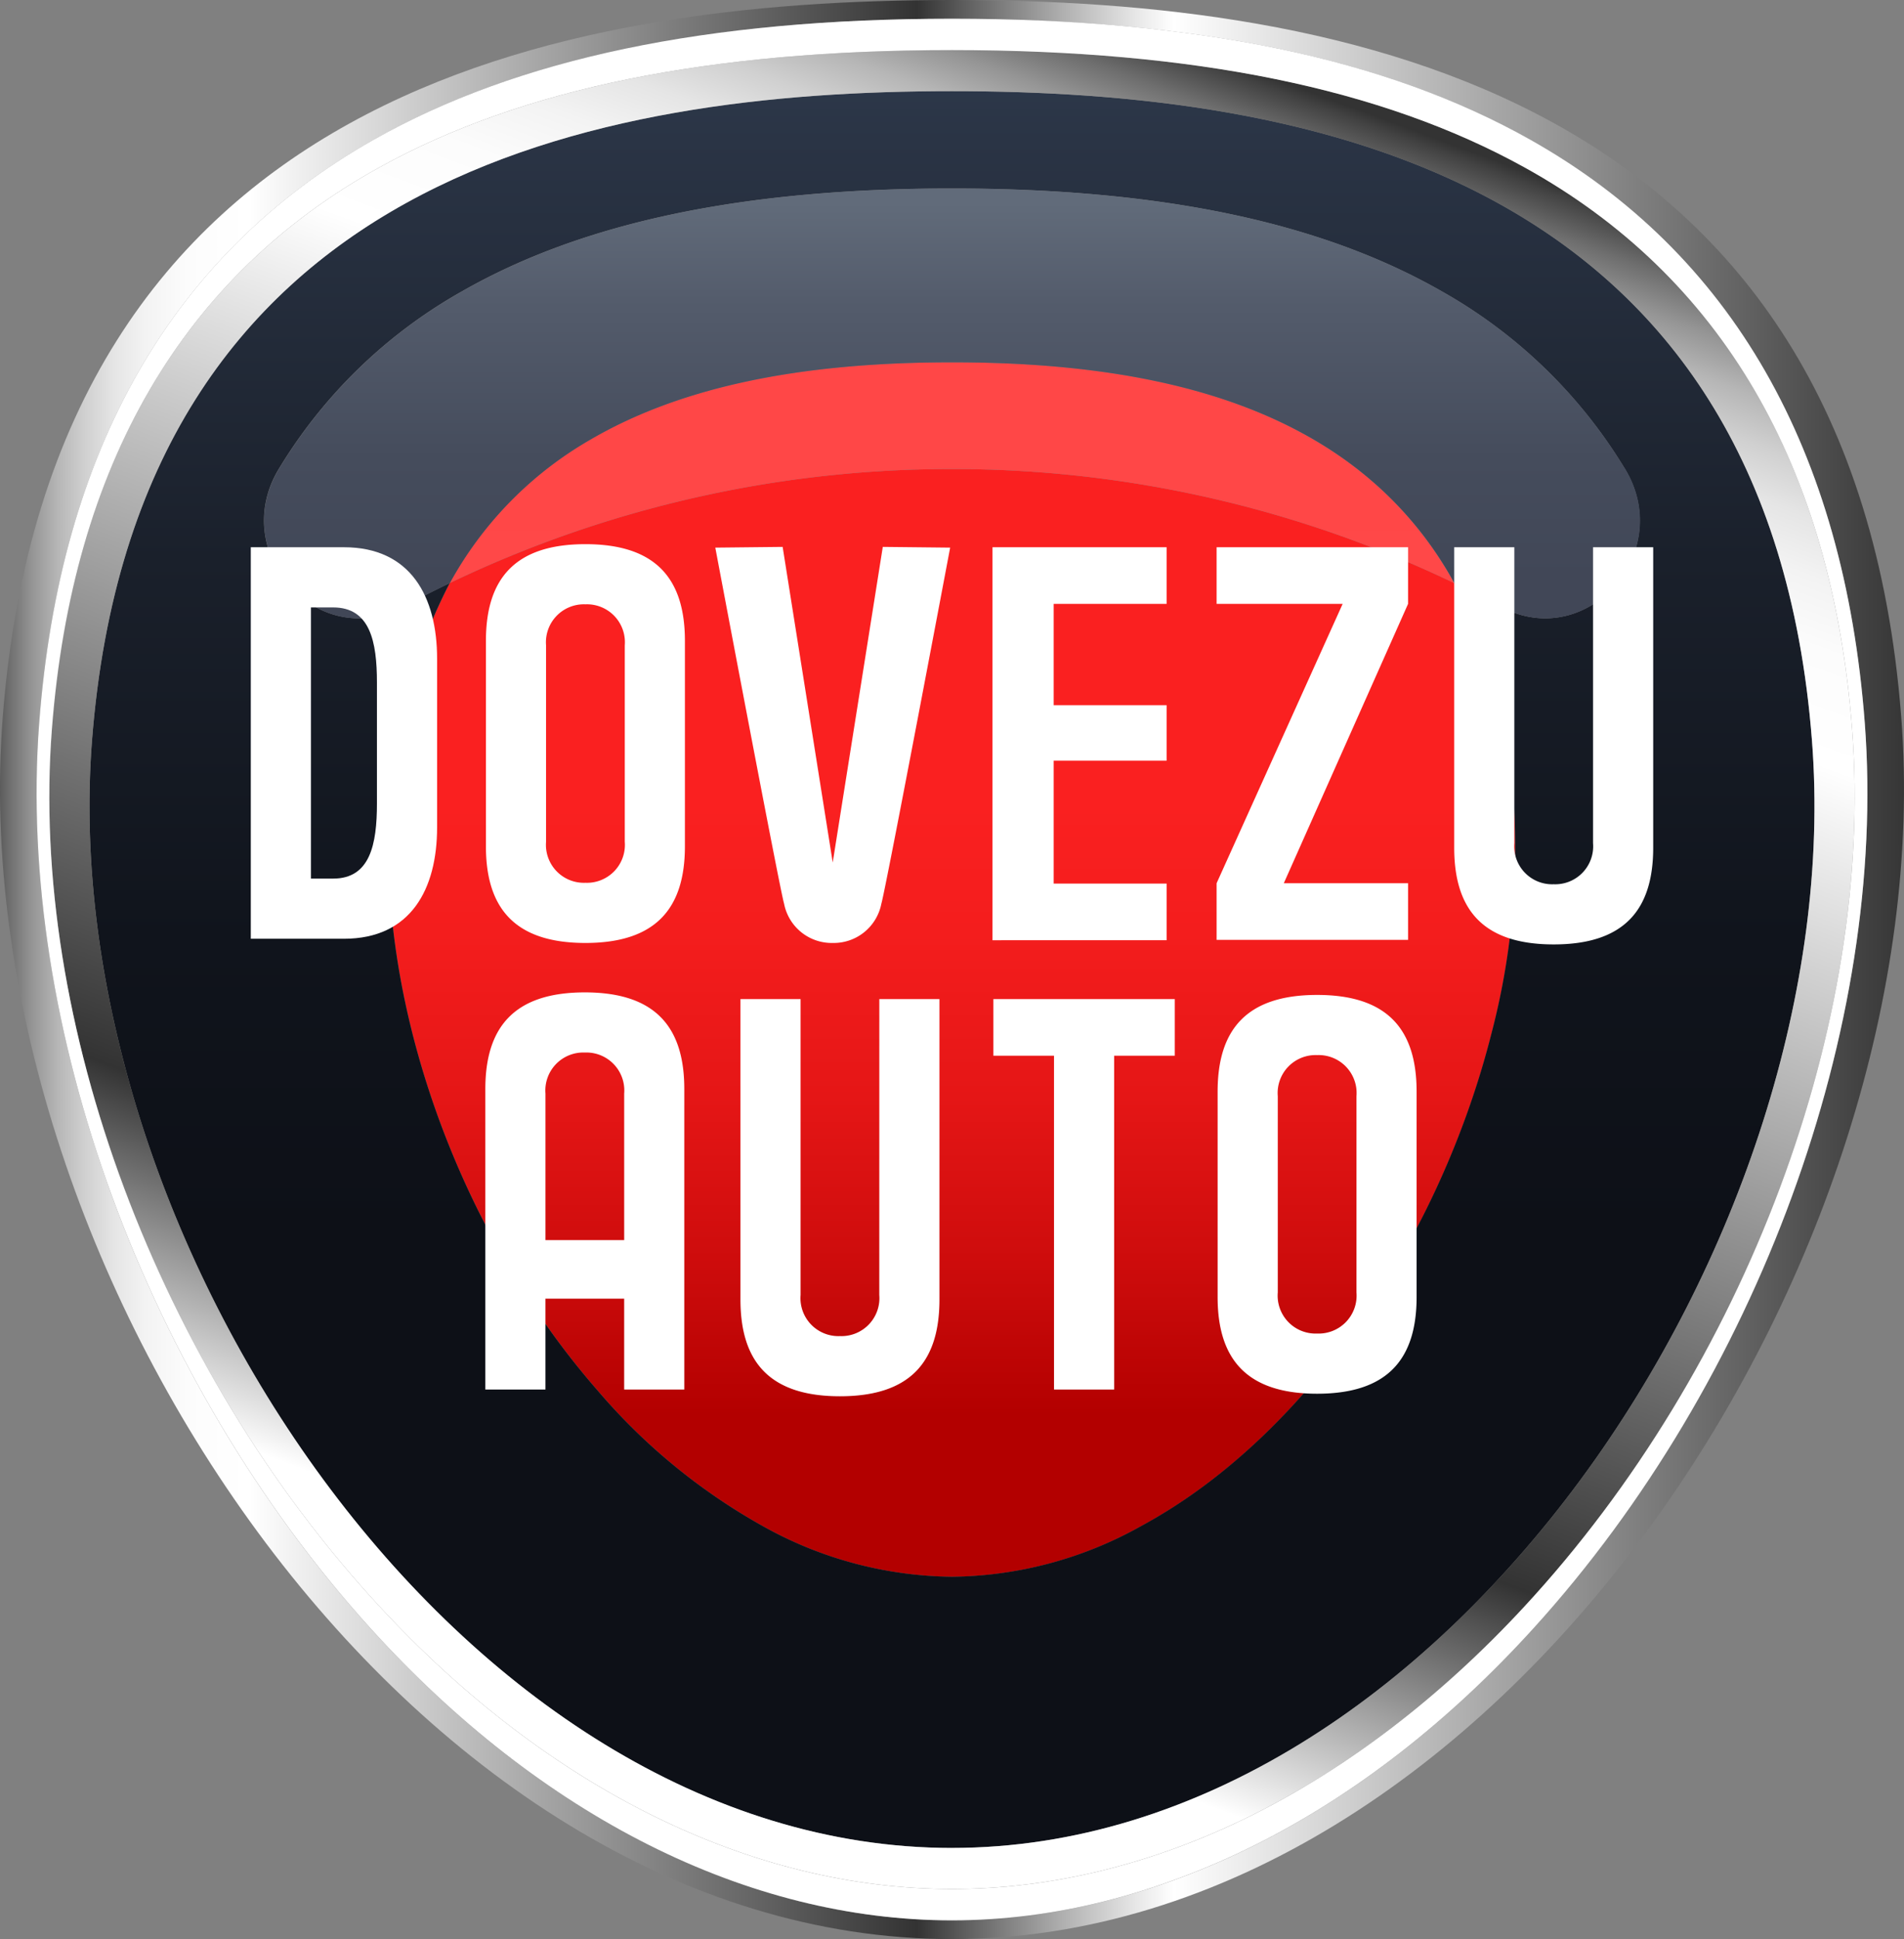
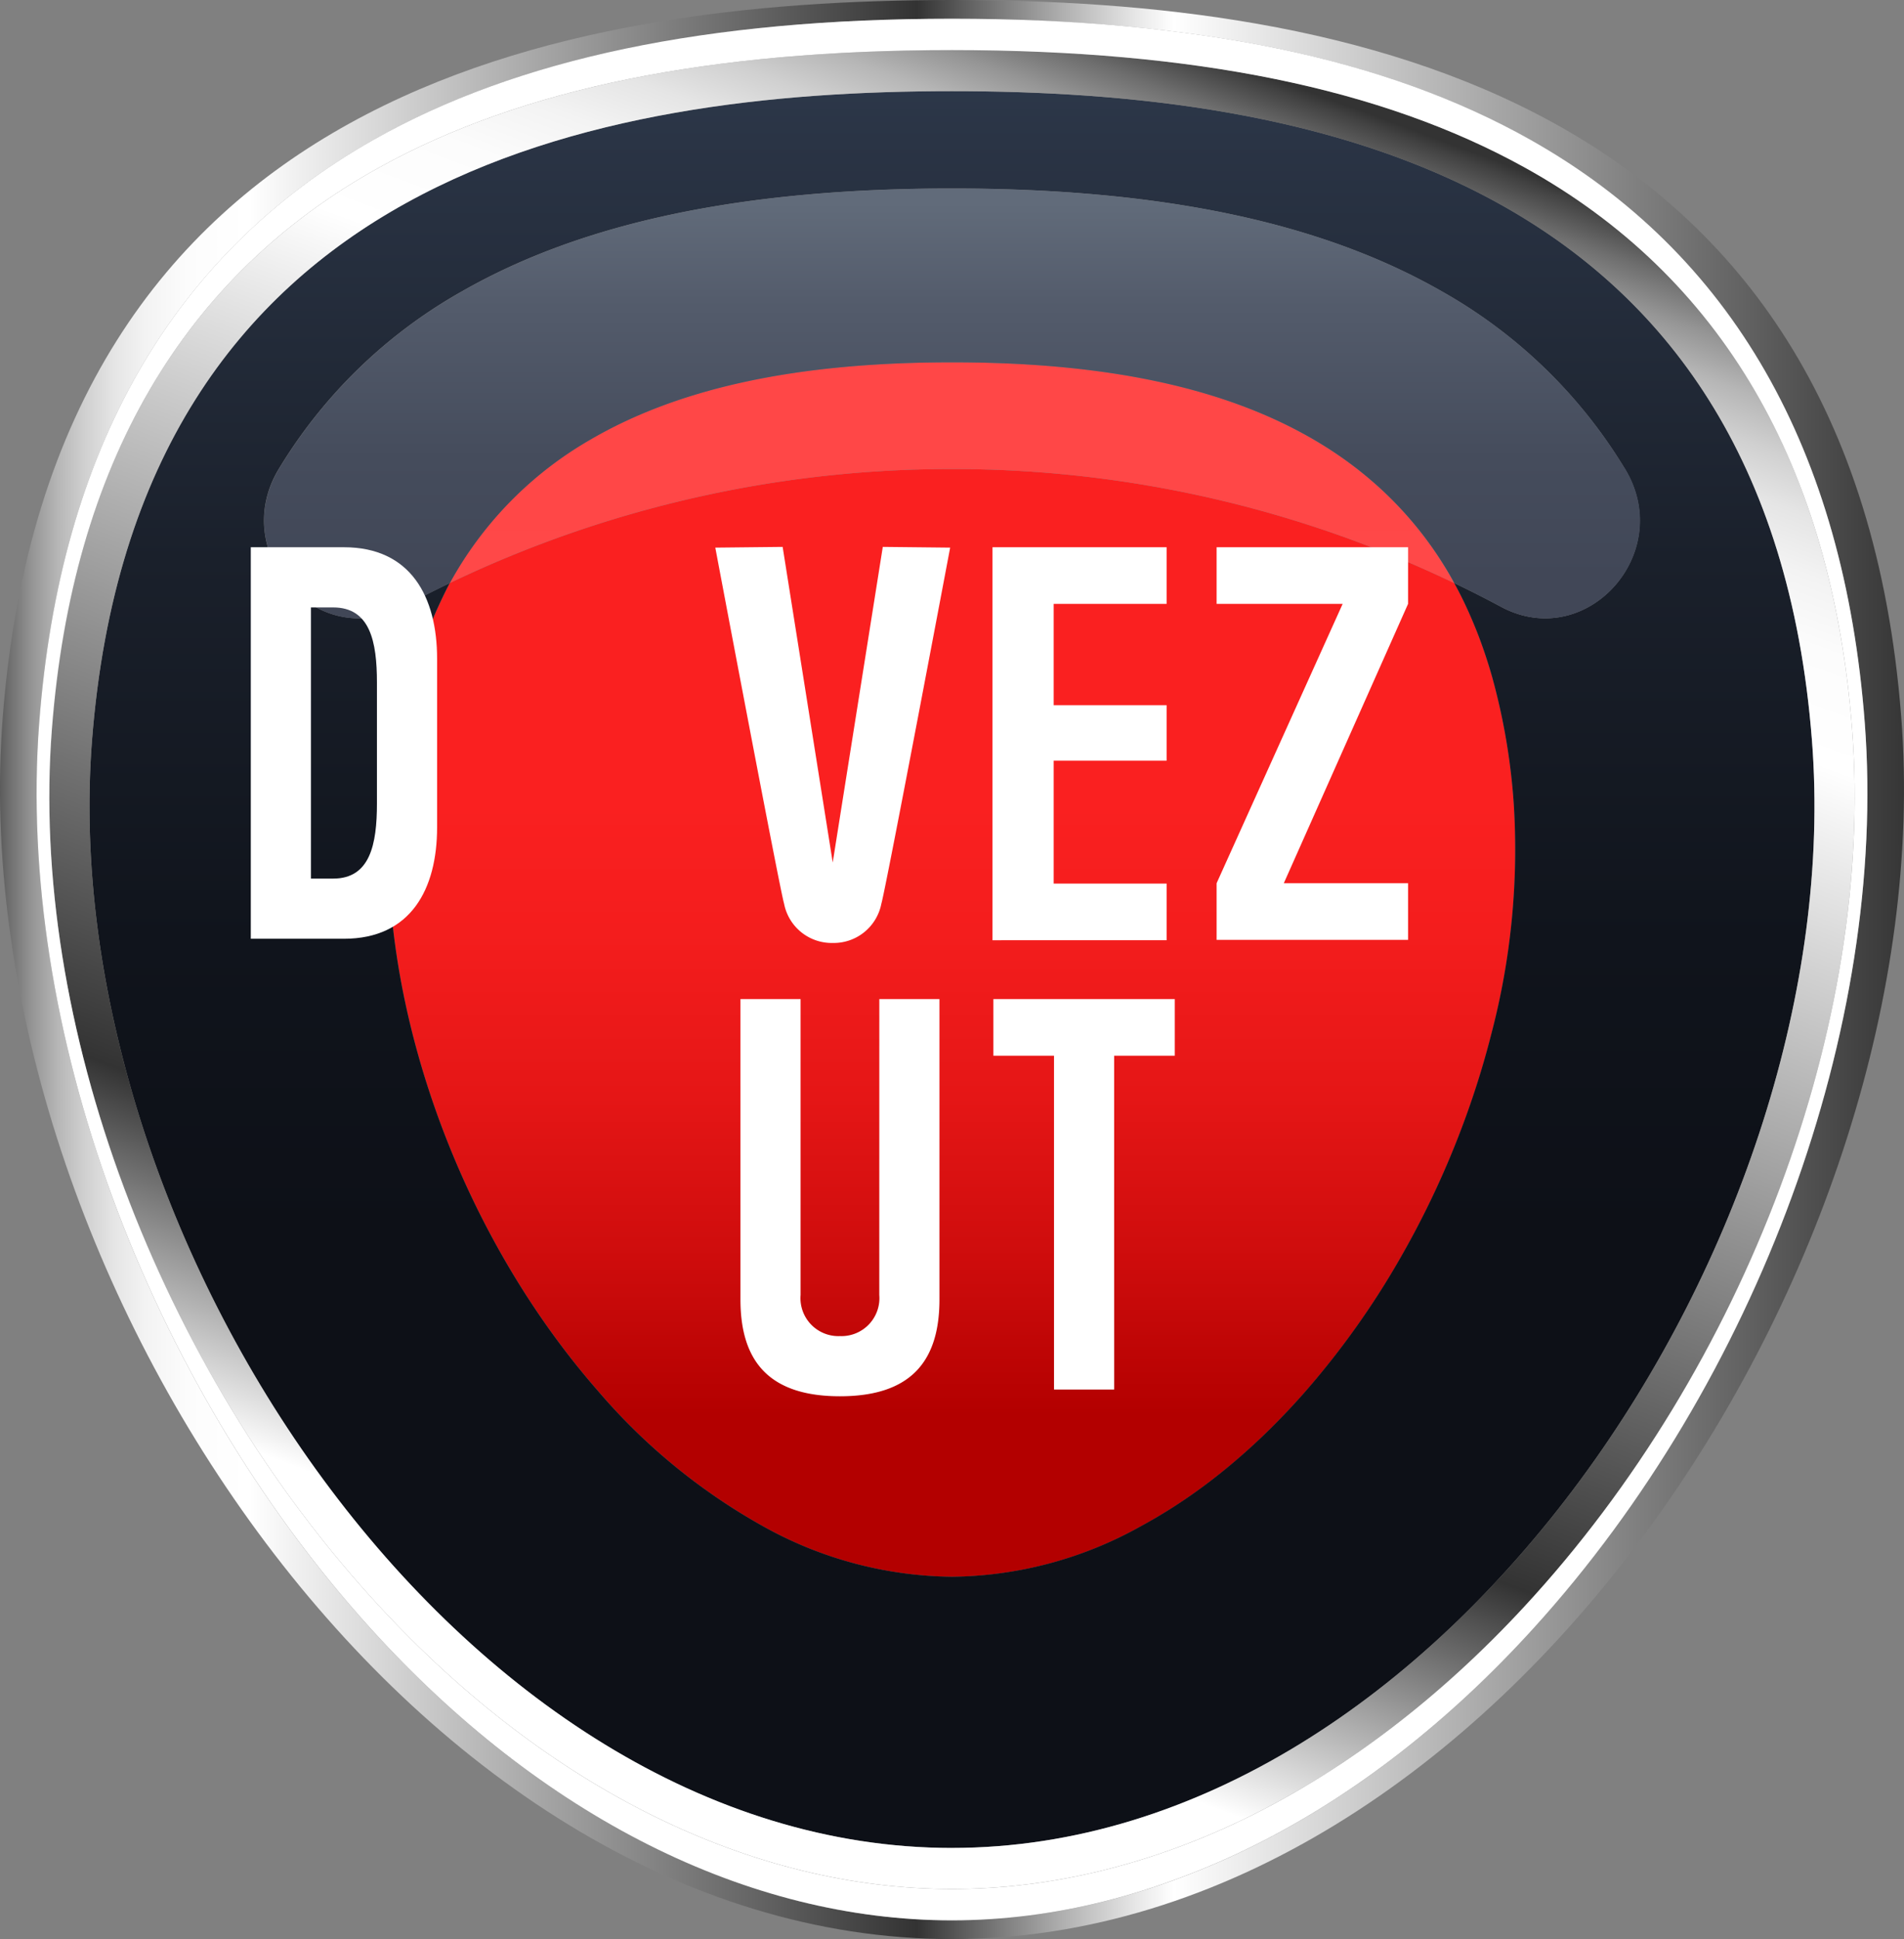
<svg xmlns="http://www.w3.org/2000/svg" width="142.49" height="145.062" viewBox="0 0 142.49 145.062">
  <rect x="0" y="0" width="142.49" height="145.062" fill="#808080" stroke="none" />
  <defs>
    <linearGradient id="linear-gradient" x1="0.5" y1="0.017" x2="0.5" y2="0.854" gradientUnits="objectBoundingBox">
      <stop offset="0.341" stop-color="#fa2020" />
      <stop offset="0.481" stop-color="#f41d1d" />
      <stop offset="0.657" stop-color="#e51616" />
      <stop offset="0.852" stop-color="#cb0b0b" />
      <stop offset="1" stop-color="#b30000" />
    </linearGradient>
    <linearGradient id="linear-gradient-2" x1="0.5" x2="0.5" y2="1" gradientUnits="objectBoundingBox">
      <stop offset="0" stop-color="#2d384a" />
      <stop offset="0.035" stop-color="#2a3445" />
      <stop offset="0.27" stop-color="#1a202b" />
      <stop offset="0.482" stop-color="#10141c" />
      <stop offset="0.651" stop-color="#0d1017" />
    </linearGradient>
    <linearGradient id="linear-gradient-3" x1="0.5" y1="0.571" x2="0.5" y2="4.769" gradientUnits="objectBoundingBox">
      <stop offset="0" stop-color="#ff4747" />
      <stop offset="1" stop-color="#ff5252" />
    </linearGradient>
    <linearGradient id="linear-gradient-4" x1="0.5" y1="0.028" x2="0.5" y2="1.28" gradientUnits="objectBoundingBox">
      <stop offset="0" stop-color="#616b7a" />
      <stop offset="0.181" stop-color="#535b6b" />
      <stop offset="0.443" stop-color="#454c5c" />
      <stop offset="0.651" stop-color="#414757" />
    </linearGradient>
    <linearGradient id="linear-gradient-5" x1="0.989" y1="0.5" x2="0.013" y2="0.5" gradientUnits="objectBoundingBox">
      <stop offset="0.007" stop-color="#333" />
      <stop offset="0.387" stop-color="#fff" />
      <stop offset="0.405" stop-color="#e9e9e9" />
      <stop offset="0.442" stop-color="#b3b3b3" />
      <stop offset="0.495" stop-color="#5d5d5d" />
      <stop offset="0.519" stop-color="#333" />
      <stop offset="0.862" stop-color="#fff" />
      <stop offset="0.894" stop-color="#fcfcfc" />
      <stop offset="0.915" stop-color="#f3f3f3" />
      <stop offset="0.931" stop-color="#e5e5e5" />
      <stop offset="0.946" stop-color="#d0d0d0" />
      <stop offset="0.96" stop-color="#b6b6b6" />
      <stop offset="0.973" stop-color="#959595" />
      <stop offset="0.985" stop-color="#6e6e6e" />
      <stop offset="0.996" stop-color="#424242" />
      <stop offset="1" stop-color="#333" />
    </linearGradient>
    <linearGradient id="linear-gradient-6" x1="0.309" y1="0.927" x2="0.65" y2="0.009" gradientUnits="objectBoundingBox">
      <stop offset="0.093" stop-color="#fff" />
      <stop offset="0.265" stop-color="#333" />
      <stop offset="0.75" stop-color="#fff" />
      <stop offset="0.809" stop-color="#fcfcfc" />
      <stop offset="0.845" stop-color="#f3f3f3" />
      <stop offset="0.876" stop-color="#e5e5e5" />
      <stop offset="0.903" stop-color="#d0d0d0" />
      <stop offset="0.928" stop-color="#b6b6b6" />
      <stop offset="0.951" stop-color="#959595" />
      <stop offset="0.973" stop-color="#6e6e6e" />
      <stop offset="0.994" stop-color="#424242" />
      <stop offset="1" stop-color="#333" />
    </linearGradient>
  </defs>
  <g id="Group_85" data-name="Group 85" transform="translate(-2128.269 166.612)" style="mix-blend-mode: normal;isolation: isolate">
    <path id="Path_96" data-name="Path 96" d="M2170.111-113.115a40.393,40.393,0,0,0-4.462,16.576c-1.069,14.631,5.035,31.843,15.552,43.85a45.2,45.2,0,0,0,12.379,10.146,29.543,29.543,0,0,0,14.118,3.768,29.548,29.548,0,0,0,14.119-3.768,39.468,39.468,0,0,0,4.845-3.106q.789-.59,1.564-1.225a48.371,48.371,0,0,0,3.788-3.465q1.109-1.124,2.182-2.35a61.848,61.848,0,0,0,7.017-9.859q1.145-1.986,2.152-4.051a67.182,67.182,0,0,0,3.9-9.906q.439-1.443.807-2.895a54.255,54.255,0,0,0,1.678-17.138,47.639,47.639,0,0,0-1.625-9.56q-.467-1.641-1.053-3.163-.391-1.015-.836-1.976t-.942-1.867l-.005-.009a86.652,86.652,0,0,0-37.587-8.535A86.642,86.642,0,0,0,2170.111-113.115Z" transform="translate(-8.185 -9.877)" fill="url(#linear-gradient)" />
    <path id="Path_97" data-name="Path 97" d="M2265.76-109.262c-3.283-42.5-37.957-48.61-64.361-48.61s-61.077,6.108-64.36,48.61c-2.851,36.906,27.546,82.812,64.36,82.812S2268.611-72.356,2265.76-109.262ZM2242.483-119.3q-1.73-.928-3.5-1.775l.006.009q.5.906.942,1.867t.836,1.976q.586,1.523,1.053,3.163a47.621,47.621,0,0,1,1.625,9.56,54.255,54.255,0,0,1-1.678,17.138q-.368,1.45-.807,2.895a67.156,67.156,0,0,1-3.9,9.906q-1.006,2.062-2.152,4.051a61.832,61.832,0,0,1-7.016,9.859q-1.073,1.226-2.182,2.35a48.459,48.459,0,0,1-3.788,3.465q-.775.636-1.564,1.225a39.437,39.437,0,0,1-4.845,3.106,29.545,29.545,0,0,1-14.119,3.768,29.543,29.543,0,0,1-14.118-3.768A45.191,45.191,0,0,1,2174.9-60.646c-10.517-12.007-16.621-29.219-15.552-43.85a40.4,40.4,0,0,1,4.461-16.576q-1.764.847-3.5,1.774c-6.369,3.416-13.087-4-9.3-10.3l.106-.174a37.51,37.51,0,0,1,13.633-13.138c9.047-5.17,21.033-7.683,36.641-7.683s27.594,2.513,36.641,7.683a37.514,37.514,0,0,1,13.635,13.138l.105.174C2255.57-123.294,2248.851-115.881,2242.483-119.3Z" transform="translate(-1.886 -1.92)" fill="url(#linear-gradient-2)" />
    <path id="Path_98" data-name="Path 98" d="M2244.608-118.456q-.521-.709-1.084-1.383a27.41,27.41,0,0,0-3.079-3.13q-.667-.578-1.376-1.118a29.349,29.349,0,0,0-3-2c-6.673-3.9-15.532-5.792-27.084-5.792s-20.412,1.895-27.085,5.792a27.772,27.772,0,0,0-10,9.844q-.259.434-.505.883a86.645,86.645,0,0,1,37.588-8.535,86.65,86.65,0,0,1,37.587,8.535q-.245-.448-.5-.883Q2245.388-117.392,2244.608-118.456Z" transform="translate(-9.475 -7.63)" fill="url(#linear-gradient-3)" />
    <path id="Path_99" data-name="Path 99" d="M2255.353-127.717a37.513,37.513,0,0,0-13.635-13.138c-9.047-5.17-21.032-7.683-36.641-7.683s-27.594,2.513-36.641,7.683a37.513,37.513,0,0,0-13.634,13.138l-.105.174c-3.79,6.3,2.928,13.713,9.3,10.3q1.73-.927,3.5-1.774.246-.448.505-.883a27.774,27.774,0,0,1,10-9.844c6.673-3.9,15.533-5.792,27.085-5.792s20.412,1.895,27.085,5.792a29.37,29.37,0,0,1,2.995,2q.709.54,1.376,1.118a27.406,27.406,0,0,1,3.079,3.13q.564.673,1.084,1.383.781,1.065,1.464,2.211.259.434.5.883,1.766.847,3.5,1.775c6.369,3.415,13.087-4,9.3-10.3Z" transform="translate(-5.564 -3.97)" fill="url(#linear-gradient-4)" />
    <g id="Group_79" data-name="Group 79" transform="translate(2128.269 -166.612)">
      <path id="Path_100" data-name="Path 100" d="M2270.554-112.956c-3.623-46.913-41.9-53.656-71.041-53.656s-67.417,6.743-71.04,53.656c-3.146,40.737,30.4,91.406,71.04,91.406S2273.7-72.22,2270.554-112.956ZM2243.037-44.8c-12.79,14.091-28.246,21.851-43.523,21.851s-30.734-7.76-43.523-21.851c-16.774-18.48-26.5-45.053-24.789-67.7,1.55-20.481,9.97-35.168,25.024-43.651,10.813-6.093,24.972-9.055,43.288-9.055s32.475,2.962,43.288,9.055c15.054,8.484,23.473,23.17,25.024,43.651C2269.541-89.857,2259.81-63.284,2243.037-44.8Z" transform="translate(-2128.269 166.612)" fill="url(#linear-gradient-5)" />
    </g>
    <g id="Group_80" data-name="Group 80" transform="translate(2131.96 -162.864)">
      <path id="Path_101" data-name="Path 101" d="M2267.914-111.013c-1.525-19.741-9.779-33.884-24.535-42.036-10.668-5.895-24.676-8.76-42.826-8.76s-32.158,2.865-42.826,8.76c-14.755,8.152-23.009,22.3-24.534,42.036-1.7,21.949,7.937,47.719,24.538,65.653,12.606,13.617,27.814,21.117,42.823,21.117s30.216-7.5,42.823-21.117C2259.977-63.294,2269.609-89.064,2267.914-111.013Zm-67.361,83.7c-36.814,0-67.211-45.906-64.36-82.812,3.283-42.5,37.956-48.61,64.36-48.61s61.078,6.108,64.361,48.61C2267.764-73.221,2237.367-27.315,2200.552-27.315Z" transform="translate(-2133 161.809)" fill="url(#linear-gradient-6)" />
    </g>
    <g id="Group_81" data-name="Group 81" transform="translate(2147.038 -125.903)">
      <path id="Path_102" data-name="Path 102" d="M2159.293-114.148h-6.971v29.289h6.971c5.01,0,6.971-3.722,6.971-8.337v-12.615C2166.264-110.425,2164.3-114.148,2159.293-114.148Zm2.469,19.17c0,3.06-.511,5.618-3.274,5.618h-1.665v-20.286h1.665c2.763,0,3.274,2.558,3.274,5.617v9.052Z" transform="translate(-2152.322 114.378)" fill="#fff" />
-       <path id="Path_103" data-name="Path 103" d="M2182.318-114.443c-5.307,0-7.446,2.621-7.446,7.236v15.361c0,4.614,2.139,7.236,7.446,7.236s7.446-2.622,7.446-7.236v-15.361C2189.764-111.822,2187.625-114.443,2182.318-114.443Zm2.945,22.257a2.839,2.839,0,0,1-2.945,3.074,2.839,2.839,0,0,1-2.945-3.074v-14.683a2.84,2.84,0,0,1,2.945-3.074,2.839,2.839,0,0,1,2.945,3.074Z" transform="translate(-2157.276 114.443)" fill="#fff" />
-       <path id="Path_104" data-name="Path 104" d="M2252.491-71.229c-5.307,0-7.446,2.621-7.446,7.236v15.361c0,4.614,2.139,7.236,7.446,7.236s7.446-2.622,7.446-7.236V-63.993C2259.937-68.608,2257.8-71.229,2252.491-71.229Zm2.945,22.257a2.839,2.839,0,0,1-2.945,3.074,2.838,2.838,0,0,1-2.944-3.074V-63.654a2.839,2.839,0,0,1,2.944-3.074,2.839,2.839,0,0,1,2.945,3.074Z" transform="translate(-2172.691 104.95)" fill="#fff" />
-       <path id="Path_105" data-name="Path 105" d="M2278.126-114.148v22.137a2.84,2.84,0,0,1-2.945,3.074,2.839,2.839,0,0,1-2.945-3.074v-22.137h-4.5v22.476c0,4.615,2.139,7.236,7.446,7.236s7.446-2.621,7.446-7.236v-22.476Z" transform="translate(-2177.676 114.378)" fill="#fff" />
      <path id="Path_106" data-name="Path 106" d="M2209.672-48.693a2.839,2.839,0,0,1-2.944,3.074,2.839,2.839,0,0,1-2.945-3.074V-70.829h-4.5v22.475c0,4.615,2.139,7.236,7.446,7.236s7.446-2.621,7.446-7.236V-70.829h-4.5Z" transform="translate(-2162.638 104.862)" fill="#fff" />
      <path id="Path_107" data-name="Path 107" d="M2223.541-70.829v4.237h4.537v24.972h4.5V-66.593h4.537v-4.237Z" transform="translate(-2167.968 104.862)" fill="#fff" />
      <path id="Path_108" data-name="Path 108" d="M2236.486-84.75v-4.237h-8.453v-9.194h8.453v-4.152h-8.453v-7.578h8.453v-4.237h-13.03v29.4Z" transform="translate(-2167.949 114.378)" fill="#fff" />
      <path id="Path_109" data-name="Path 109" d="M2205.658-90.574l-3.748-23.608-5.04.054s4.821,25.563,5.148,26.638a3.631,3.631,0,0,0,3.64,2.937,3.63,3.63,0,0,0,3.639-2.937c.328-1.075,5.149-26.638,5.149-26.638l-5.041-.054Z" transform="translate(-2162.108 114.386)" fill="#fff" />
      <path id="Path_110" data-name="Path 110" d="M2259.276-89.013h-9.3l9.3-20.9v-4.237h-14.329v4.237h9.434l-9.434,20.9v4.237h14.329Z" transform="translate(-2172.669 114.378)" fill="#fff" />
-       <path id="Path_111" data-name="Path 111" d="M2182.261-71.474c-5.307,0-7.446,2.622-7.446,7.236v22.476h4.5v-6.8h5.89v6.8h4.5V-64.238C2189.707-68.852,2187.568-71.474,2182.261-71.474Zm-2.945,18.532V-63.9a2.84,2.84,0,0,1,2.945-3.074,2.84,2.84,0,0,1,2.945,3.074v10.957Z" transform="translate(-2157.263 105.004)" fill="#fff" />
    </g>
    <path id="Path_112" data-name="Path 112" d="M2200.284-22.559c-15.277,0-30.734-7.76-43.523-21.851-16.774-18.48-26.5-45.053-24.789-67.7,1.55-20.481,9.97-35.168,25.024-43.651,10.813-6.093,24.972-9.055,43.288-9.055s32.475,2.962,43.288,9.055c15.054,8.484,23.473,23.17,25.024,43.651,1.715,22.645-8.015,49.218-24.789,67.7C2231.018-30.318,2215.561-22.559,2200.284-22.559Zm0-139.91c-18.15,0-32.159,2.865-42.826,8.76-14.755,8.152-23.009,22.3-24.534,42.036-1.7,21.949,7.937,47.719,24.538,65.653C2170.067-32.4,2185.276-24.9,2200.284-24.9s30.216-7.5,42.823-21.117c16.6-17.934,26.233-43.7,24.538-65.653-1.525-19.741-9.779-33.884-24.535-42.036C2232.444-159.6,2218.434-162.469,2200.284-162.469Z" transform="translate(-0.771 -0.395)" fill="#fff" />
  </g>
</svg>